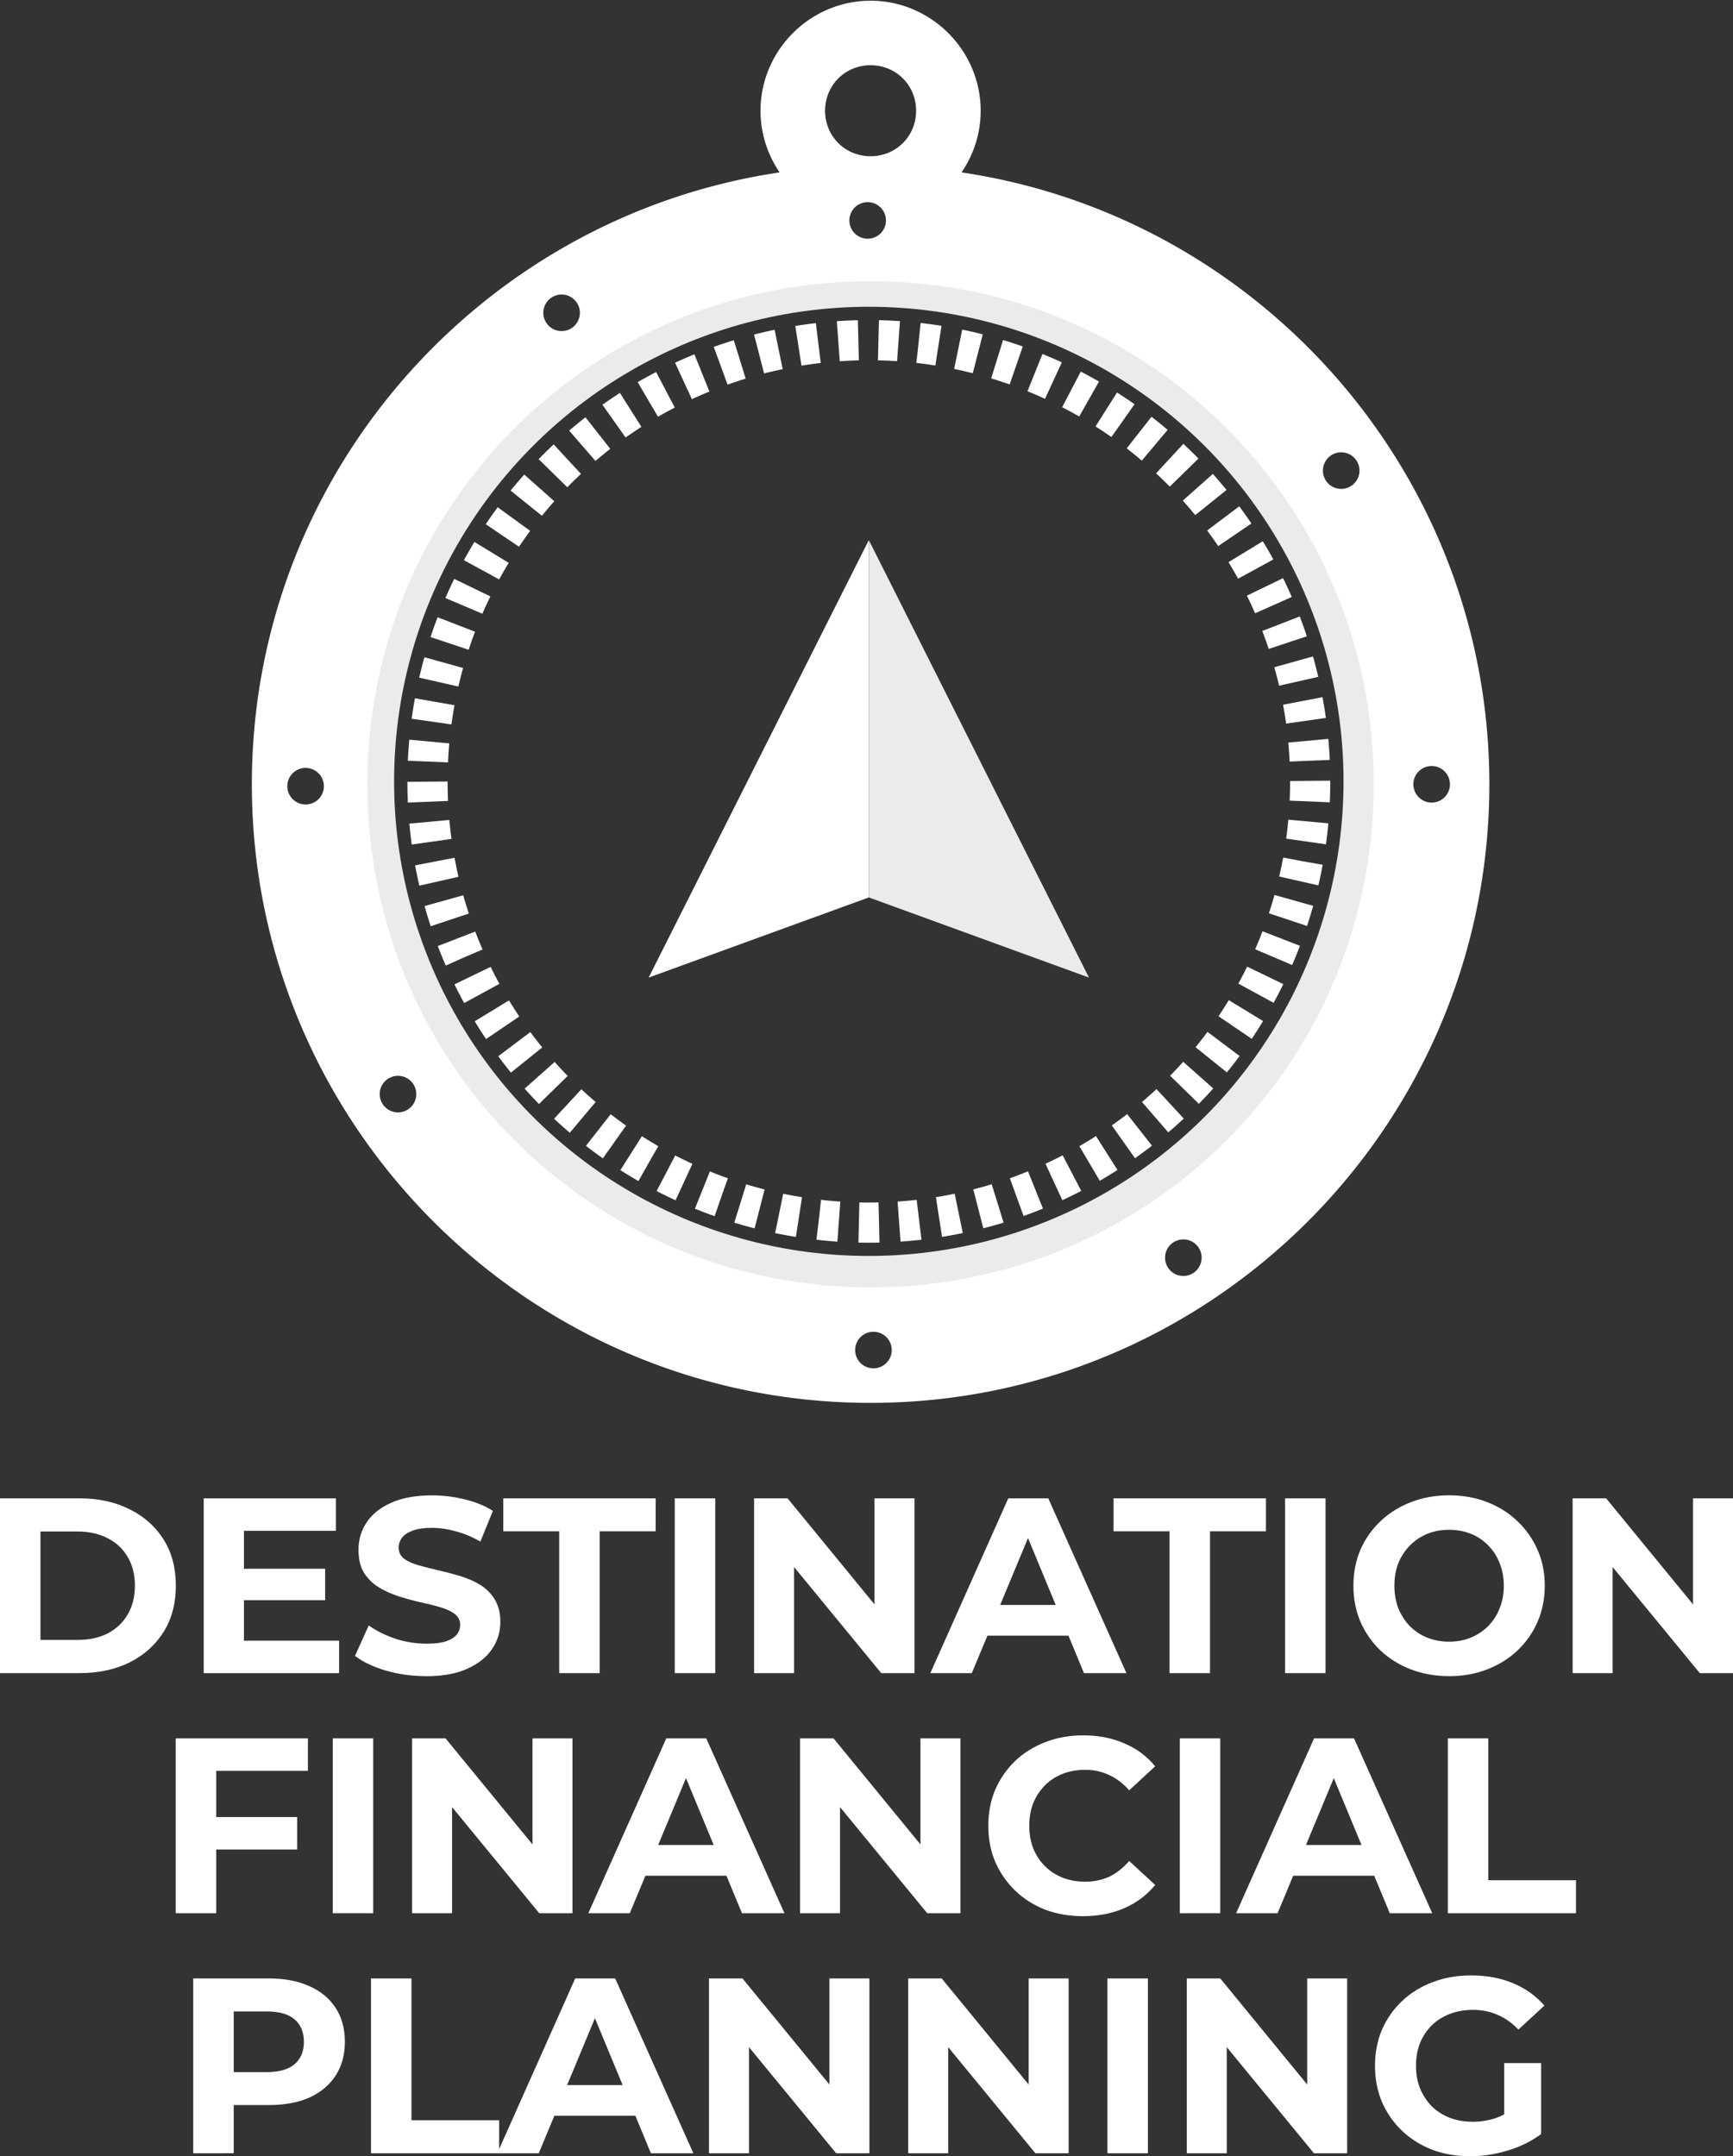
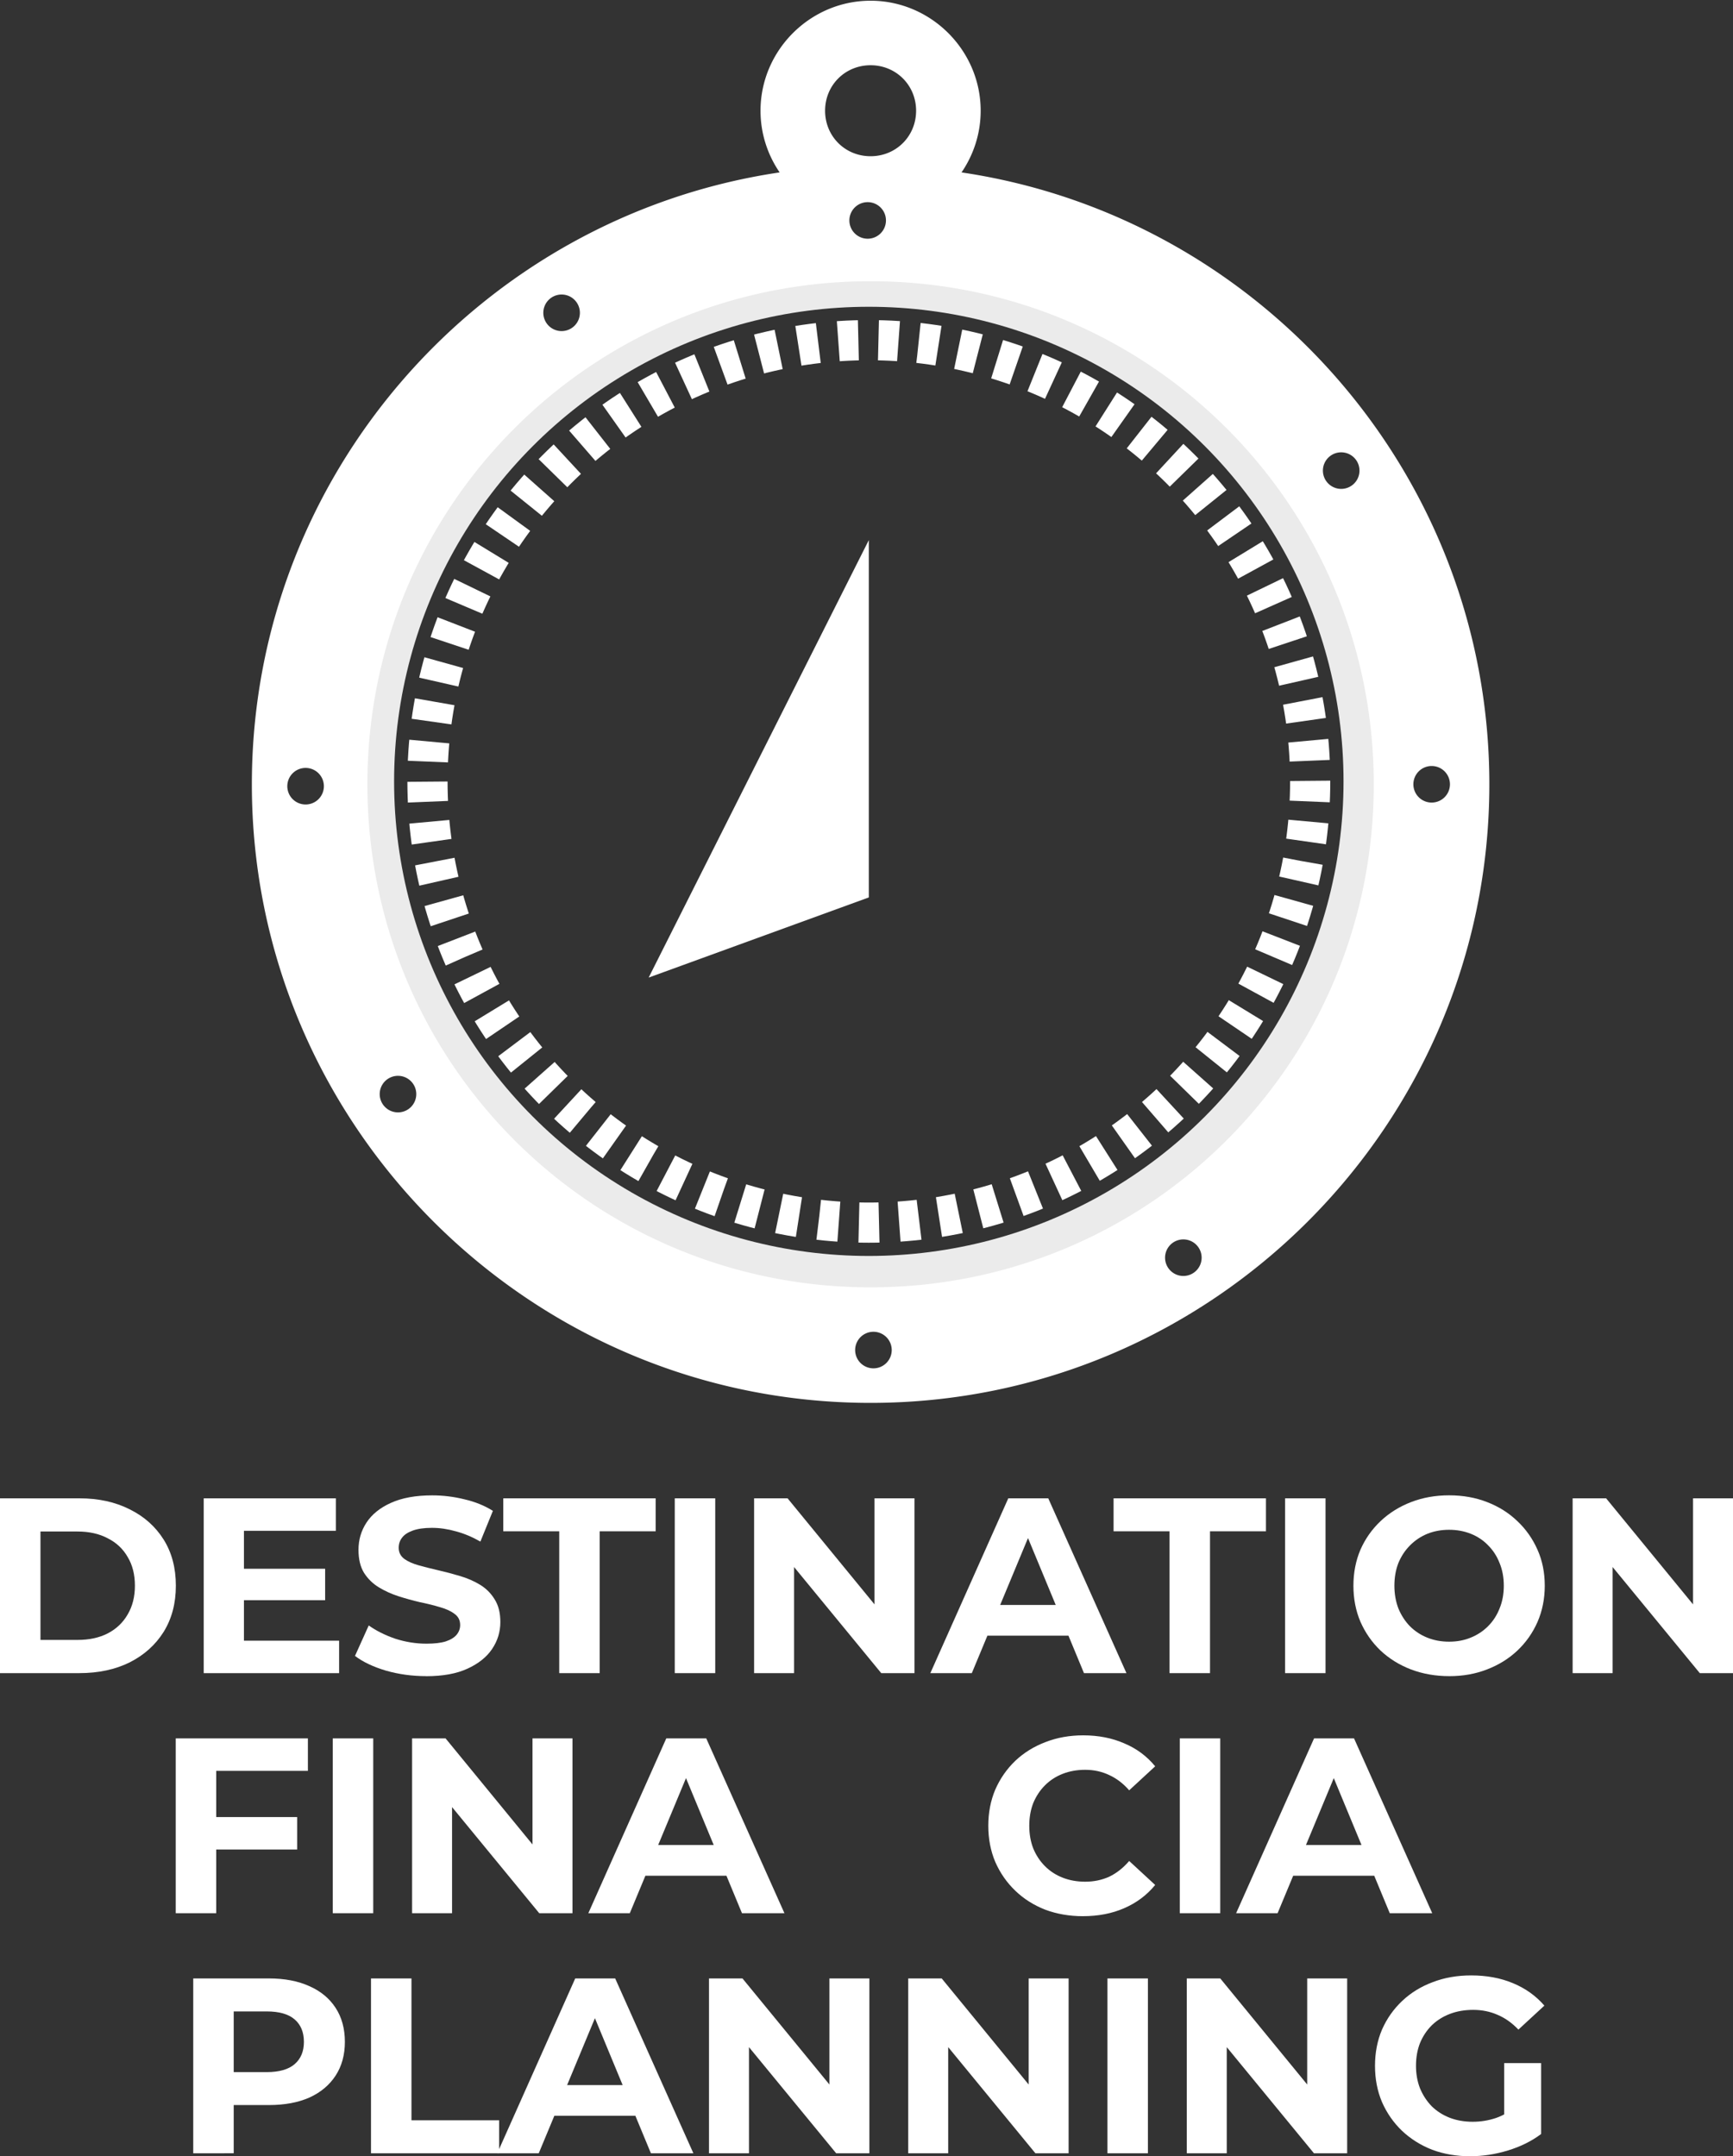
<svg xmlns="http://www.w3.org/2000/svg" width="120.502mm" height="149.971mm" viewBox="0 0 120.502 149.971" version="1.1" id="svg8">
  <rect x="0" y="0" width="120.502" height="149.971" fill="#333333" stroke="none" />
  <defs id="defs2" />
  <g id="layer1" transform="translate(-18.302,-31.983)">
    <g id="g943">
      <path style="fill:#ffffff;fill-opacity:1;stroke:none;stroke-width:0.265px;stroke-linecap:butt;stroke-linejoin:miter;stroke-opacity:1" d="M 63.406,99.975 78.714,69.548 v 24.852 z" id="path847" />
-       <path style="fill:#ebebeb;fill-opacity:1;stroke:none;stroke-width:0.265px;stroke-linecap:butt;stroke-linejoin:miter;stroke-opacity:1" d="M 94.022,99.975 78.714,69.548 v 24.852 z" id="path849" />
      <circle style="fill:none;fill-opacity:1;stroke:#ebebeb;stroke-width:2.803;stroke-miterlimit:4;stroke-dasharray:none;stroke-opacity:1;paint-order:stroke fill markers" id="path851" cx="78.714" cy="86.328" r="34.41" />
      <circle style="fill:none;fill-opacity:1;stroke:#ffffff;stroke-width:2.793;stroke-miterlimit:2.4;stroke-dasharray:1.397, 1.397;stroke-dashoffset:0;stroke-opacity:1;paint-order:stroke fill markers" id="circle857" cx="78.715" cy="86.33" r="30.689" />
      <path id="path891" style="color:#000000;font-style:normal;font-variant:normal;font-weight:normal;font-stretch:normal;font-size:medium;line-height:normal;font-family:sans-serif;font-variant-ligatures:normal;font-variant-position:normal;font-variant-caps:normal;font-variant-numeric:normal;font-variant-alternates:normal;font-variant-east-asian:normal;font-feature-settings:normal;font-variation-settings:normal;text-indent:0;text-align:start;text-decoration:none;text-decoration-line:none;text-decoration-style:solid;text-decoration-color:#000000;letter-spacing:normal;word-spacing:normal;text-transform:none;writing-mode:lr-tb;direction:ltr;text-orientation:mixed;dominant-baseline:auto;baseline-shift:baseline;text-anchor:start;white-space:normal;shape-padding:0;shape-margin:0;inline-size:0;clip-rule:nonzero;display:inline;overflow:visible;visibility:visible;opacity:1;isolation:auto;mix-blend-mode:normal;color-interpolation:sRGB;color-interpolation-filters:linearRGB;solid-color:#000000;solid-opacity:1;vector-effect:none;fill:#ffffff;fill-opacity:1;fill-rule:nonzero;stroke:none;stroke-width:30.321;stroke-linecap:butt;stroke-linejoin:miter;stroke-miterlimit:2.4;stroke-dasharray:none;stroke-dashoffset:0;stroke-opacity:1;paint-order:stroke fill markers;color-rendering:auto;image-rendering:auto;shape-rendering:auto;text-rendering:auto;enable-background:accumulate;stop-color:#000000;stop-opacity:1" d="m 297.498,120.879 c -15.849,0 -28.879,13.027 -28.879,28.877 0,5.978 1.856,11.556 5.016,16.184 -78.222,11.585 -138.486,79.212 -138.486,160.592 1e-5,89.486 72.864,162.357 162.35,162.357 89.486,0 162.357,-72.872 162.357,-162.357 0,-81.38 -60.27,-149.006 -138.492,-160.592 3.161,-4.628 5.02,-10.205 5.02,-16.184 0,-15.849 -13.035,-28.877 -28.885,-28.877 z m 0,16.934 c 6.694,0 11.943,5.249 11.943,11.943 0,6.694 -5.249,11.938 -11.943,11.938 -6.694,0 -11.938,-5.243 -11.938,-11.938 0,-6.694 5.243,-11.943 11.938,-11.943 z m -0.766,35.934 a 4.798,4.798 0 0 1 4.799,4.799 4.798,4.798 0 0 1 -4.799,4.797 4.798,4.798 0 0 1 -4.799,-4.797 4.798,4.798 0 0 1 4.799,-4.799 z m 0.766,20.752 c 73.099,0 132.031,58.934 132.031,132.033 0,73.099 -58.932,132.031 -132.031,132.031 -73.099,4e-5 -132.033,-58.932 -132.033,-132.031 0,-73.099 58.934,-132.033 132.033,-132.033 z m -81.072,3.492 a 4.798,4.798 0 0 1 4.797,4.797 4.798,4.798 0 0 1 -4.797,4.799 4.798,4.798 0 0 1 -4.799,-4.799 4.798,4.798 0 0 1 4.799,-4.797 z m 204.555,41.416 a 4.798,4.798 0 0 1 4.799,4.799 4.798,4.798 0 0 1 -4.799,4.797 4.798,4.798 0 0 1 -4.797,-4.797 4.798,4.798 0 0 1 4.797,-4.799 z m 23.738,82.328 a 4.798,4.798 0 0 1 4.799,4.797 4.798,4.798 0 0 1 -4.799,4.799 4.798,4.798 0 0 1 -4.797,-4.799 4.798,4.798 0 0 1 4.797,-4.797 z M 149.25,322.238 a 4.798,4.798 0 0 1 4.799,4.799 4.798,4.798 0 0 1 -4.799,4.797 4.798,4.798 0 0 1 -4.799,-4.797 4.798,4.798 0 0 1 4.799,-4.799 z m 24.244,80.812 a 4.798,4.798 0 0 1 4.797,4.799 4.798,4.798 0 0 1 -4.797,4.797 4.798,4.798 0 0 1 -4.799,-4.797 4.798,4.798 0 0 1 4.799,-4.799 z m 206.07,42.932 a 4.798,4.798 0 0 1 4.799,4.799 4.798,4.798 0 0 1 -4.799,4.797 4.798,4.798 0 0 1 -4.797,-4.797 4.798,4.798 0 0 1 4.797,-4.799 z m -81.316,24.244 a 4.798,4.798 0 0 1 4.797,4.797 4.798,4.798 0 0 1 -4.797,4.799 4.798,4.798 0 0 1 -4.799,-4.799 4.798,4.798 0 0 1 4.799,-4.797 z" transform="scale(0.265)" />
      <g aria-label="DESTINATION FINANCIAL PLANNING" id="text906" style="font-size:17.37px;line-height:0.95;font-family:'Century Gothic';-inkscape-font-specification:'Century Gothic';text-align:center;letter-spacing:-0.182px;writing-mode:lr-tb;text-anchor:middle;fill:#ffffff;fill-opacity:1;stroke-width:0.434">
        <path d="m 18.302,148.352 v -12.159 h 5.524 q 1.98,0 3.491,0.764 1.511,0.747 2.362,2.102 0.851,1.355 0.851,3.213 0,1.841 -0.851,3.213 -0.851,1.355 -2.362,2.119 -1.511,0.747 -3.491,0.747 z m 2.814,-2.31 h 2.571 q 1.216,0 2.102,-0.452 0.903,-0.469 1.39,-1.32 0.504,-0.851 0.504,-1.998 0,-1.164 -0.504,-1.998 -0.486,-0.851 -1.39,-1.303 -0.886,-0.469 -2.102,-0.469 h -2.571 z" style="font-style:normal;font-variant:normal;font-weight:bold;font-stretch:normal;font-family:Montserrat;-inkscape-font-specification:'Montserrat Bold';writing-mode:lr-tb;fill:#ffffff;fill-opacity:1;stroke-width:0.434" id="path852" />
        <path d="m 35.056,141.092 h 5.854 v 2.189 h -5.854 z m 0.208,5.003 h 6.618 v 2.258 h -9.415 v -12.159 h 9.189 v 2.258 h -6.392 z" style="font-style:normal;font-variant:normal;font-weight:bold;font-stretch:normal;font-family:Montserrat;-inkscape-font-specification:'Montserrat Bold';writing-mode:lr-tb;fill:#ffffff;fill-opacity:1;stroke-width:0.434" id="path854" />
        <path d="m 47.937,148.561 q -1.459,0 -2.797,-0.382 -1.338,-0.4 -2.154,-1.025 l 0.955,-2.119 q 0.782,0.556 1.841,0.921 1.077,0.347 2.171,0.347 0.834,0 1.338,-0.156 0.521,-0.174 0.764,-0.469 0.243,-0.295 0.243,-0.677 0,-0.486 -0.382,-0.764 -0.382,-0.295 -1.007,-0.469 -0.625,-0.191 -1.39,-0.347 -0.747,-0.174 -1.511,-0.417 -0.747,-0.243 -1.372,-0.625 -0.625,-0.382 -1.025,-1.007 -0.382,-0.625 -0.382,-1.598 0,-1.042 0.556,-1.893 0.573,-0.869 1.702,-1.372 1.146,-0.521 2.866,-0.521 1.146,0 2.258,0.278 1.112,0.261 1.963,0.799 l -0.869,2.137 q -0.851,-0.486 -1.702,-0.712 -0.851,-0.243 -1.668,-0.243 -0.816,0 -1.338,0.191 -0.521,0.191 -0.747,0.504 -0.226,0.295 -0.226,0.695 0,0.469 0.382,0.764 0.382,0.278 1.007,0.452 0.625,0.174 1.372,0.347 0.764,0.174 1.511,0.4 0.764,0.226 1.39,0.608 0.625,0.382 1.007,1.007 0.4,0.625 0.4,1.581 0,1.025 -0.573,1.876 -0.573,0.851 -1.72,1.372 -1.129,0.521 -2.866,0.521 z" style="font-style:normal;font-variant:normal;font-weight:bold;font-stretch:normal;font-family:Montserrat;-inkscape-font-specification:'Montserrat Bold';writing-mode:lr-tb;fill:#ffffff;fill-opacity:1;stroke-width:0.434" id="path856" />
        <path d="m 57.187,148.352 v -9.866 h -3.891 v -2.293 h 10.596 v 2.293 h -3.891 v 9.866 z" style="font-style:normal;font-variant:normal;font-weight:bold;font-stretch:normal;font-family:Montserrat;-inkscape-font-specification:'Montserrat Bold';writing-mode:lr-tb;fill:#ffffff;fill-opacity:1;stroke-width:0.434" id="path858" />
        <path d="m 65.221,148.352 v -12.159 h 2.814 v 12.159 z" style="font-style:normal;font-variant:normal;font-weight:bold;font-stretch:normal;font-family:Montserrat;-inkscape-font-specification:'Montserrat Bold';writing-mode:lr-tb;fill:#ffffff;fill-opacity:1;stroke-width:0.434" id="path860" />
        <path d="m 70.737,148.352 v -12.159 h 2.328 l 7.174,8.755 h -1.129 v -8.755 h 2.779 v 12.159 H 79.578 l -7.191,-8.755 h 1.129 v 8.755 z" style="font-style:normal;font-variant:normal;font-weight:bold;font-stretch:normal;font-family:Montserrat;-inkscape-font-specification:'Montserrat Bold';writing-mode:lr-tb;fill:#ffffff;fill-opacity:1;stroke-width:0.434" id="path862" />
        <path d="m 82.992,148.352 5.42,-12.159 h 2.779 l 5.437,12.159 h -2.953 l -4.447,-10.735 h 1.112 l -4.464,10.735 z m 2.71,-2.606 0.747,-2.137 h 6.253 l 0.764,2.137 z" style="font-style:normal;font-variant:normal;font-weight:bold;font-stretch:normal;font-family:Montserrat;-inkscape-font-specification:'Montserrat Bold';writing-mode:lr-tb;fill:#ffffff;fill-opacity:1;stroke-width:0.434" id="path864" />
        <path d="m 99.624,148.352 v -9.866 h -3.891 v -2.293 h 10.596 v 2.293 h -3.891 v 9.866 z" style="font-style:normal;font-variant:normal;font-weight:bold;font-stretch:normal;font-family:Montserrat;-inkscape-font-specification:'Montserrat Bold';writing-mode:lr-tb;fill:#ffffff;fill-opacity:1;stroke-width:0.434" id="path866" />
        <path d="m 107.658,148.352 v -12.159 h 2.814 v 12.159 z" style="font-style:normal;font-variant:normal;font-weight:bold;font-stretch:normal;font-family:Montserrat;-inkscape-font-specification:'Montserrat Bold';writing-mode:lr-tb;fill:#ffffff;fill-opacity:1;stroke-width:0.434" id="path868" />
        <path d="m 119.08,148.561 q -1.442,0 -2.675,-0.469 -1.216,-0.469 -2.119,-1.32 -0.886,-0.851 -1.39,-1.998 -0.486,-1.146 -0.486,-2.501 0,-1.355 0.486,-2.501 0.504,-1.146 1.407,-1.998 0.903,-0.851 2.119,-1.32 1.216,-0.469 2.64,-0.469 1.442,0 2.64,0.469 1.216,0.469 2.102,1.32 0.903,0.851 1.407,1.998 0.504,1.129 0.504,2.501 0,1.355 -0.504,2.519 -0.504,1.146 -1.407,1.998 -0.886,0.834 -2.102,1.303 -1.199,0.469 -2.623,0.469 z m -0.017,-2.397 q 0.816,0 1.494,-0.278 0.695,-0.278 1.216,-0.799 0.521,-0.521 0.799,-1.233 0.295,-0.712 0.295,-1.581 0,-0.869 -0.295,-1.581 -0.278,-0.712 -0.799,-1.233 -0.504,-0.521 -1.199,-0.799 -0.695,-0.278 -1.511,-0.278 -0.816,0 -1.511,0.278 -0.677,0.278 -1.199,0.799 -0.521,0.521 -0.816,1.233 -0.278,0.712 -0.278,1.581 0,0.851 0.278,1.581 0.295,0.712 0.799,1.233 0.521,0.521 1.216,0.799 0.695,0.278 1.511,0.278 z" style="font-style:normal;font-variant:normal;font-weight:bold;font-stretch:normal;font-family:Montserrat;-inkscape-font-specification:'Montserrat Bold';writing-mode:lr-tb;fill:#ffffff;fill-opacity:1;stroke-width:0.434" id="path870" />
        <path d="m 127.653,148.352 v -12.159 h 2.328 l 7.174,8.755 h -1.129 v -8.755 h 2.779 v 12.159 h -2.31 l -7.191,-8.755 h 1.129 v 8.755 z" style="font-style:normal;font-variant:normal;font-weight:bold;font-stretch:normal;font-family:Montserrat;-inkscape-font-specification:'Montserrat Bold';writing-mode:lr-tb;fill:#ffffff;fill-opacity:1;stroke-width:0.434" id="path872" />
        <path d="m 33.128,158.361 h 5.836 v 2.258 H 33.128 Z m 0.208,6.688 H 30.522 v -12.159 h 9.189 v 2.258 h -6.375 z" style="font-style:normal;font-variant:normal;font-weight:bold;font-stretch:normal;font-family:Montserrat;-inkscape-font-specification:'Montserrat Bold';writing-mode:lr-tb;fill:#ffffff;fill-opacity:1;stroke-width:0.434" id="path874" />
        <path d="m 41.44,165.049 v -12.159 h 2.814 v 12.159 z" style="font-style:normal;font-variant:normal;font-weight:bold;font-stretch:normal;font-family:Montserrat;-inkscape-font-specification:'Montserrat Bold';writing-mode:lr-tb;fill:#ffffff;fill-opacity:1;stroke-width:0.434" id="path876" />
        <path d="m 46.956,165.049 v -12.159 h 2.328 l 7.174,8.755 h -1.129 v -8.755 h 2.779 v 12.159 H 55.797 L 48.606,156.294 h 1.129 v 8.755 z" style="font-style:normal;font-variant:normal;font-weight:bold;font-stretch:normal;font-family:Montserrat;-inkscape-font-specification:'Montserrat Bold';writing-mode:lr-tb;fill:#ffffff;fill-opacity:1;stroke-width:0.434" id="path878" />
        <path d="m 59.211,165.049 5.42,-12.159 h 2.779 l 5.437,12.159 h -2.953 l -4.447,-10.735 h 1.112 l -4.464,10.735 z m 2.71,-2.606 0.747,-2.137 h 6.253 l 0.764,2.137 z" style="font-style:normal;font-variant:normal;font-weight:bold;font-stretch:normal;font-family:Montserrat;-inkscape-font-specification:'Montserrat Bold';writing-mode:lr-tb;fill:#ffffff;fill-opacity:1;stroke-width:0.434" id="path880" />
-         <path d="m 73.933,165.049 v -12.159 h 2.328 l 7.174,8.755 H 82.305 v -8.755 h 2.779 v 12.159 h -2.31 l -7.191,-8.755 h 1.129 v 8.755 z" style="font-style:normal;font-variant:normal;font-weight:bold;font-stretch:normal;font-family:Montserrat;-inkscape-font-specification:'Montserrat Bold';writing-mode:lr-tb;fill:#ffffff;fill-opacity:1;stroke-width:0.434" id="path882" />
        <path d="m 93.605,165.257 q -1.407,0 -2.623,-0.452 -1.199,-0.469 -2.084,-1.32 -0.886,-0.851 -1.39,-1.998 -0.486,-1.146 -0.486,-2.519 0,-1.372 0.486,-2.519 0.504,-1.146 1.39,-1.998 0.903,-0.851 2.102,-1.303 1.199,-0.469 2.623,-0.469 1.581,0 2.849,0.556 1.285,0.538 2.154,1.598 l -1.807,1.668 q -0.625,-0.712 -1.39,-1.06 -0.764,-0.365 -1.668,-0.365 -0.851,0 -1.563,0.278 -0.712,0.278 -1.233,0.799 -0.521,0.521 -0.816,1.233 -0.278,0.712 -0.278,1.581 0,0.869 0.278,1.581 0.295,0.712 0.816,1.233 0.521,0.521 1.233,0.799 0.712,0.278 1.563,0.278 0.903,0 1.668,-0.347 0.764,-0.365 1.39,-1.094 l 1.807,1.668 q -0.869,1.06 -2.154,1.615 -1.268,0.556 -2.866,0.556 z" style="font-style:normal;font-variant:normal;font-weight:bold;font-stretch:normal;font-family:Montserrat;-inkscape-font-specification:'Montserrat Bold';writing-mode:lr-tb;fill:#ffffff;fill-opacity:1;stroke-width:0.434" id="path884" />
        <path d="m 100.336,165.049 v -12.159 h 2.814 v 12.159 z" style="font-style:normal;font-variant:normal;font-weight:bold;font-stretch:normal;font-family:Montserrat;-inkscape-font-specification:'Montserrat Bold';writing-mode:lr-tb;fill:#ffffff;fill-opacity:1;stroke-width:0.434" id="path886" />
        <path d="m 104.254,165.049 5.42,-12.159 h 2.779 l 5.437,12.159 h -2.953 l -4.447,-10.735 h 1.112 l -4.464,10.735 z m 2.71,-2.606 0.747,-2.137 h 6.253 l 0.764,2.137 z" style="font-style:normal;font-variant:normal;font-weight:bold;font-stretch:normal;font-family:Montserrat;-inkscape-font-specification:'Montserrat Bold';writing-mode:lr-tb;fill:#ffffff;fill-opacity:1;stroke-width:0.434" id="path888" />
-         <path d="m 118.976,165.049 v -12.159 h 2.814 v 9.866 h 6.097 v 2.293 z" style="font-style:normal;font-variant:normal;font-weight:bold;font-stretch:normal;font-family:Montserrat;-inkscape-font-specification:'Montserrat Bold';writing-mode:lr-tb;fill:#ffffff;fill-opacity:1;stroke-width:0.434" id="path890" />
        <path d="M 31.739,181.746 V 169.586 h 5.263 q 1.633,0 2.814,0.538 1.181,0.521 1.824,1.511 0.643,0.99 0.643,2.362 0,1.355 -0.643,2.345 -0.643,0.99 -1.824,1.529 -1.181,0.521 -2.814,0.521 h -3.7 l 1.251,-1.268 v 4.62 z m 2.814,-4.308 -1.251,-1.337 h 3.544 q 1.303,0 1.945,-0.556 0.643,-0.556 0.643,-1.546 0,-1.007 -0.643,-1.563 -0.643,-0.556 -1.945,-0.556 h -3.544 l 1.251,-1.337 z" style="font-style:normal;font-variant:normal;font-weight:bold;font-stretch:normal;font-family:Montserrat;-inkscape-font-specification:'Montserrat Bold';writing-mode:lr-tb;fill:#ffffff;fill-opacity:1;stroke-width:0.434" id="path892" />
        <path d="M 44.099,181.746 V 169.586 h 2.814 v 9.866 h 6.097 v 2.293 z" style="font-style:normal;font-variant:normal;font-weight:bold;font-stretch:normal;font-family:Montserrat;-inkscape-font-specification:'Montserrat Bold';writing-mode:lr-tb;fill:#ffffff;fill-opacity:1;stroke-width:0.434" id="path894" />
        <path d="m 52.879,181.746 5.42,-12.159 h 2.779 l 5.437,12.159 h -2.953 l -4.447,-10.735 h 1.112 l -4.464,10.735 z m 2.71,-2.606 0.747,-2.137 h 6.253 l 0.764,2.137 z" style="font-style:normal;font-variant:normal;font-weight:bold;font-stretch:normal;font-family:Montserrat;-inkscape-font-specification:'Montserrat Bold';writing-mode:lr-tb;fill:#ffffff;fill-opacity:1;stroke-width:0.434" id="path896" />
-         <path d="M 67.601,181.746 V 169.586 h 2.328 l 7.174,8.755 h -1.129 v -8.755 h 2.779 v 12.159 h -2.31 l -7.191,-8.755 h 1.129 v 8.755 z" style="font-style:normal;font-variant:normal;font-weight:bold;font-stretch:normal;font-family:Montserrat;-inkscape-font-specification:'Montserrat Bold';writing-mode:lr-tb;fill:#ffffff;fill-opacity:1;stroke-width:0.434" id="path898" />
+         <path d="M 67.601,181.746 V 169.586 h 2.328 l 7.174,8.755 h -1.129 v -8.755 h 2.779 v 12.159 h -2.31 l -7.191,-8.755 h 1.129 v 8.755 " style="font-style:normal;font-variant:normal;font-weight:bold;font-stretch:normal;font-family:Montserrat;-inkscape-font-specification:'Montserrat Bold';writing-mode:lr-tb;fill:#ffffff;fill-opacity:1;stroke-width:0.434" id="path898" />
        <path d="M 81.454,181.746 V 169.586 h 2.328 l 7.174,8.755 h -1.129 v -8.755 h 2.779 v 12.159 h -2.31 l -7.191,-8.755 H 84.233 v 8.755 z" style="font-style:normal;font-variant:normal;font-weight:bold;font-stretch:normal;font-family:Montserrat;-inkscape-font-specification:'Montserrat Bold';writing-mode:lr-tb;fill:#ffffff;fill-opacity:1;stroke-width:0.434" id="path900" />
        <path d="M 95.307,181.746 V 169.586 h 2.814 v 12.159 z" style="font-style:normal;font-variant:normal;font-weight:bold;font-stretch:normal;font-family:Montserrat;-inkscape-font-specification:'Montserrat Bold';writing-mode:lr-tb;fill:#ffffff;fill-opacity:1;stroke-width:0.434" id="path902" />
        <path d="M 100.823,181.746 V 169.586 h 2.328 l 7.174,8.755 h -1.129 v -8.755 h 2.779 v 12.159 h -2.31 l -7.191,-8.755 h 1.129 v 8.755 z" style="font-style:normal;font-variant:normal;font-weight:bold;font-stretch:normal;font-family:Montserrat;-inkscape-font-specification:'Montserrat Bold';writing-mode:lr-tb;fill:#ffffff;fill-opacity:1;stroke-width:0.434" id="path904" />
        <path d="m 120.547,181.954 q -1.442,0 -2.658,-0.452 -1.199,-0.469 -2.102,-1.32 -0.886,-0.851 -1.39,-1.998 -0.486,-1.146 -0.486,-2.519 0,-1.372 0.486,-2.519 0.504,-1.146 1.407,-1.998 0.903,-0.851 2.119,-1.303 1.216,-0.469 2.675,-0.469 1.615,0 2.901,0.538 1.303,0.538 2.189,1.563 l -1.806,1.668 q -0.66,-0.695 -1.442,-1.025 -0.782,-0.347 -1.702,-0.347 -0.886,0 -1.615,0.278 -0.73,0.278 -1.268,0.799 -0.521,0.521 -0.816,1.233 -0.278,0.712 -0.278,1.581 0,0.851 0.278,1.563 0.295,0.712 0.816,1.251 0.538,0.521 1.251,0.799 0.73,0.278 1.598,0.278 0.834,0 1.615,-0.261 0.799,-0.278 1.546,-0.921 l 1.598,2.032 q -0.99,0.747 -2.31,1.146 -1.303,0.4 -2.606,0.4 z m 2.345,-1.911 v -4.568 h 2.571 v 4.933 z" style="font-style:normal;font-variant:normal;font-weight:bold;font-stretch:normal;font-family:Montserrat;-inkscape-font-specification:'Montserrat Bold';writing-mode:lr-tb;fill:#ffffff;fill-opacity:1;stroke-width:0.434" id="path906" />
      </g>
    </g>
  </g>
</svg>